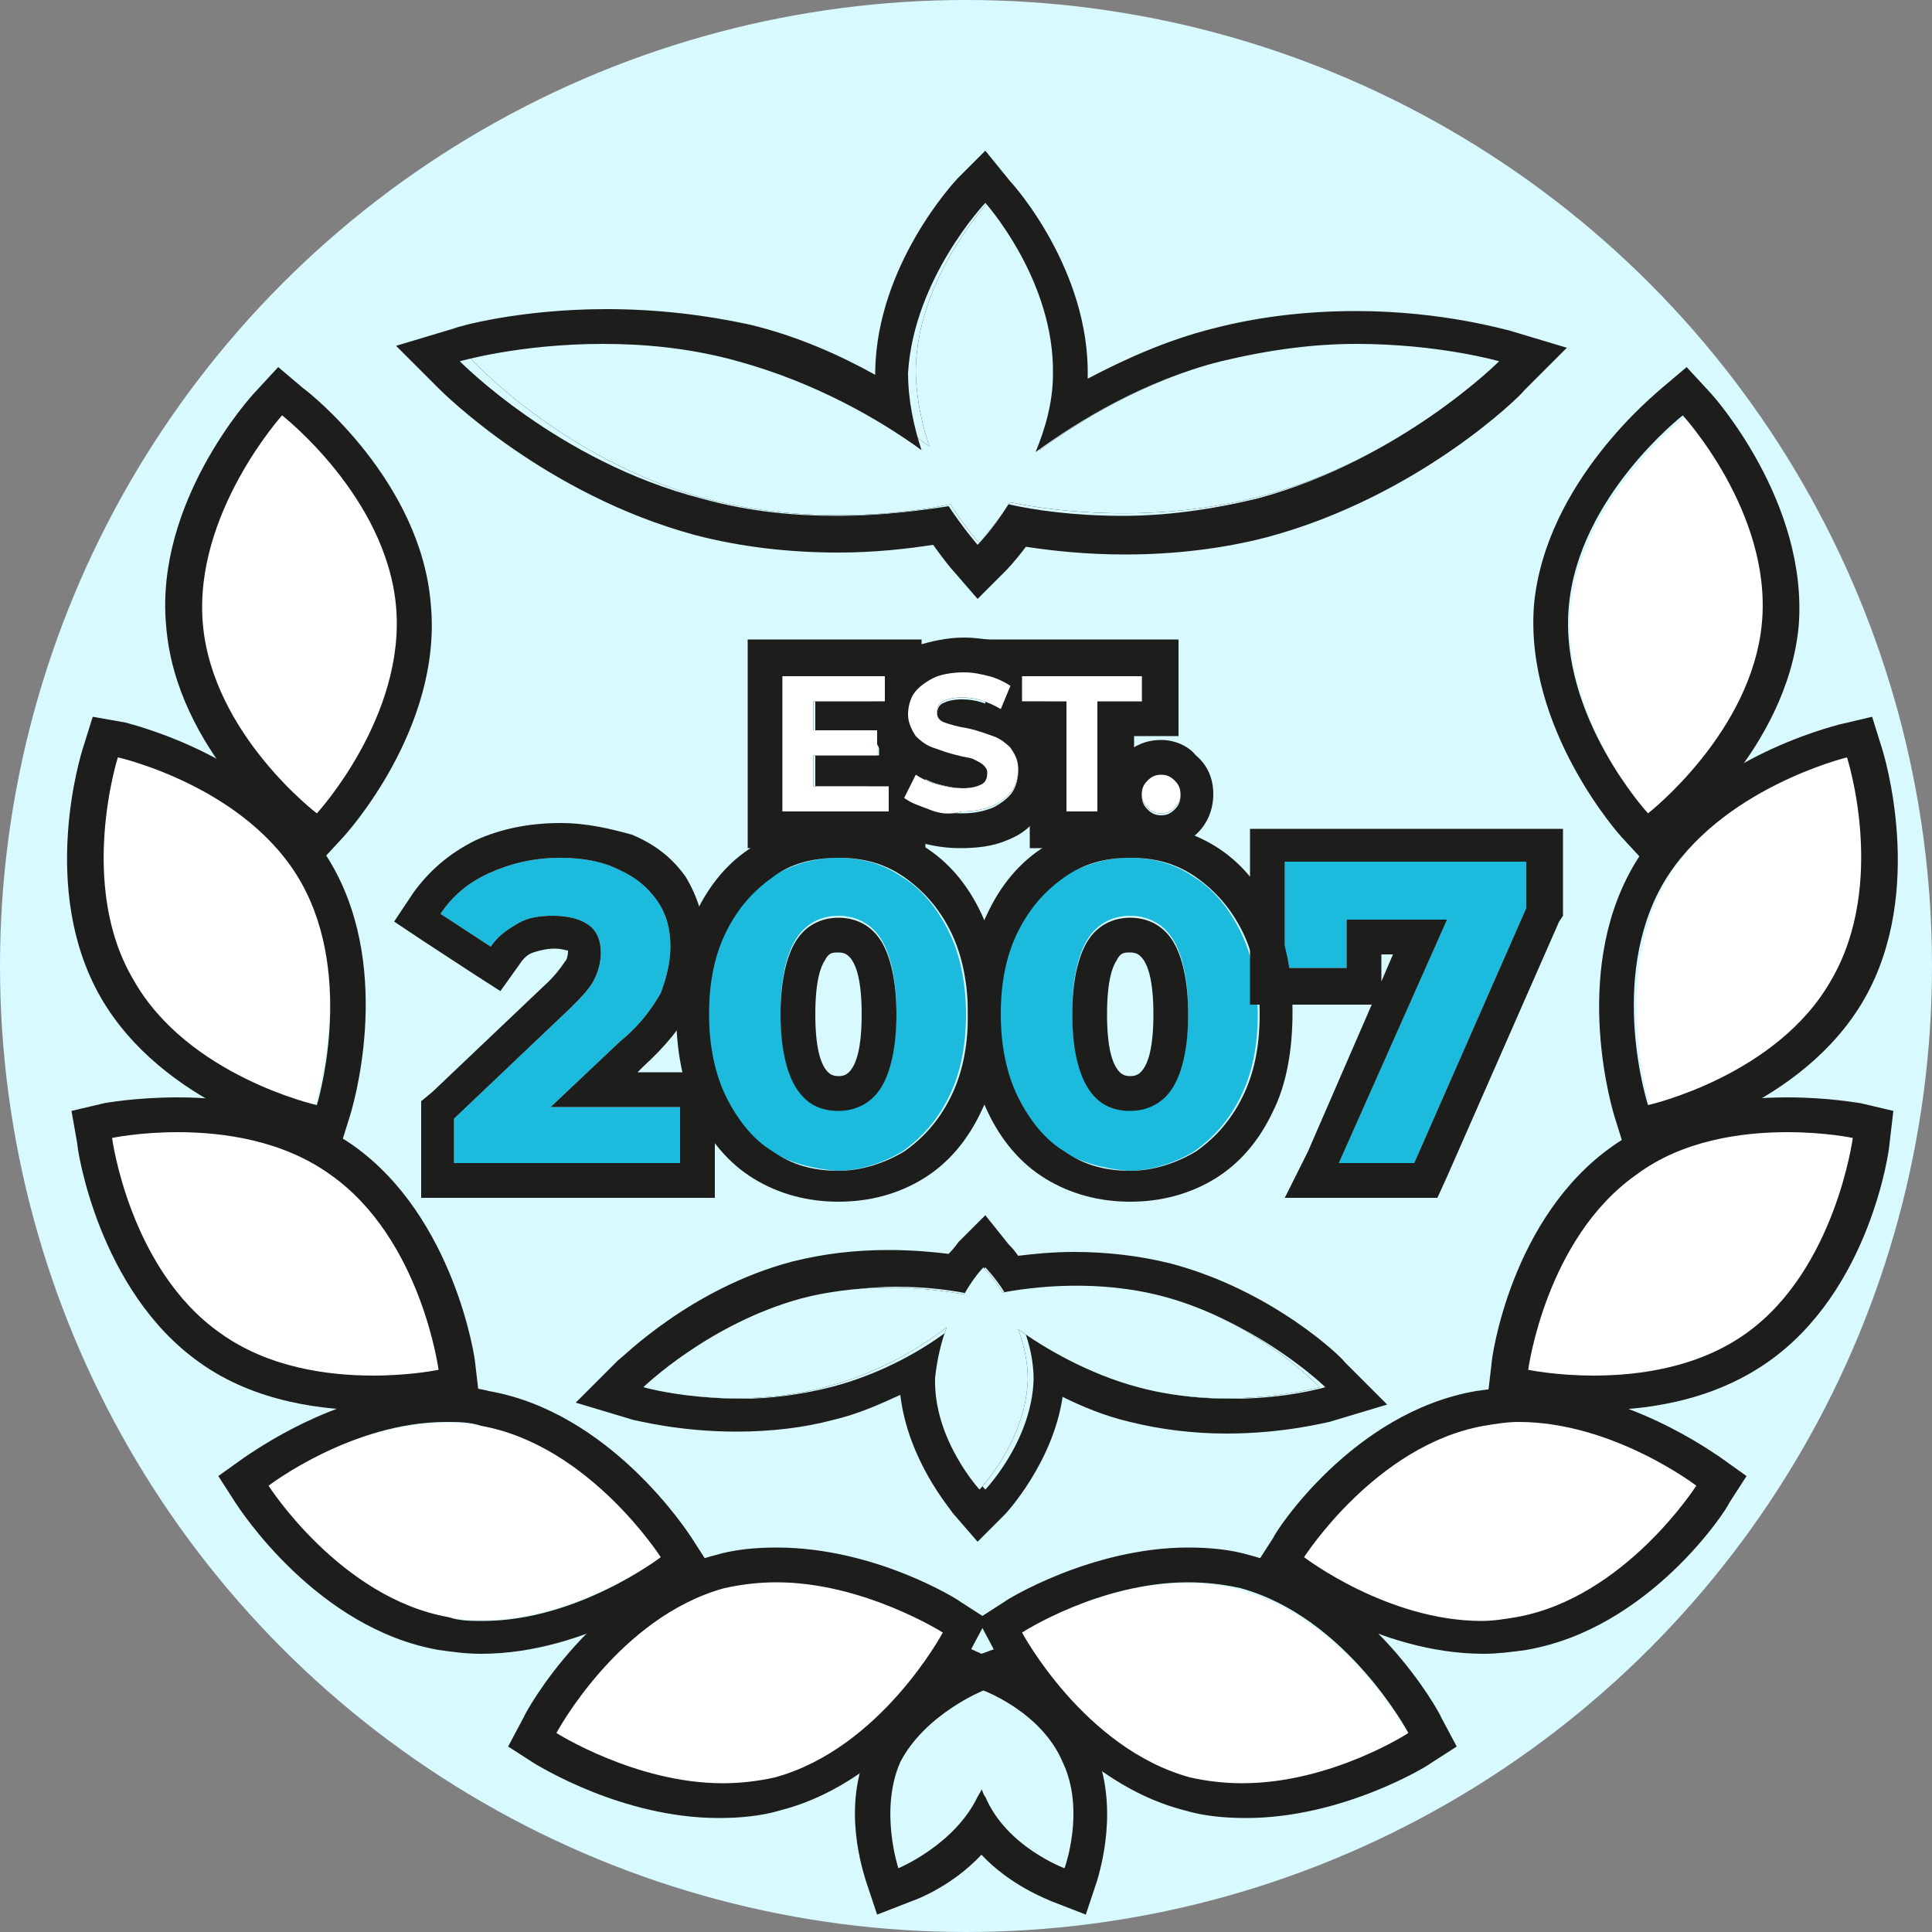
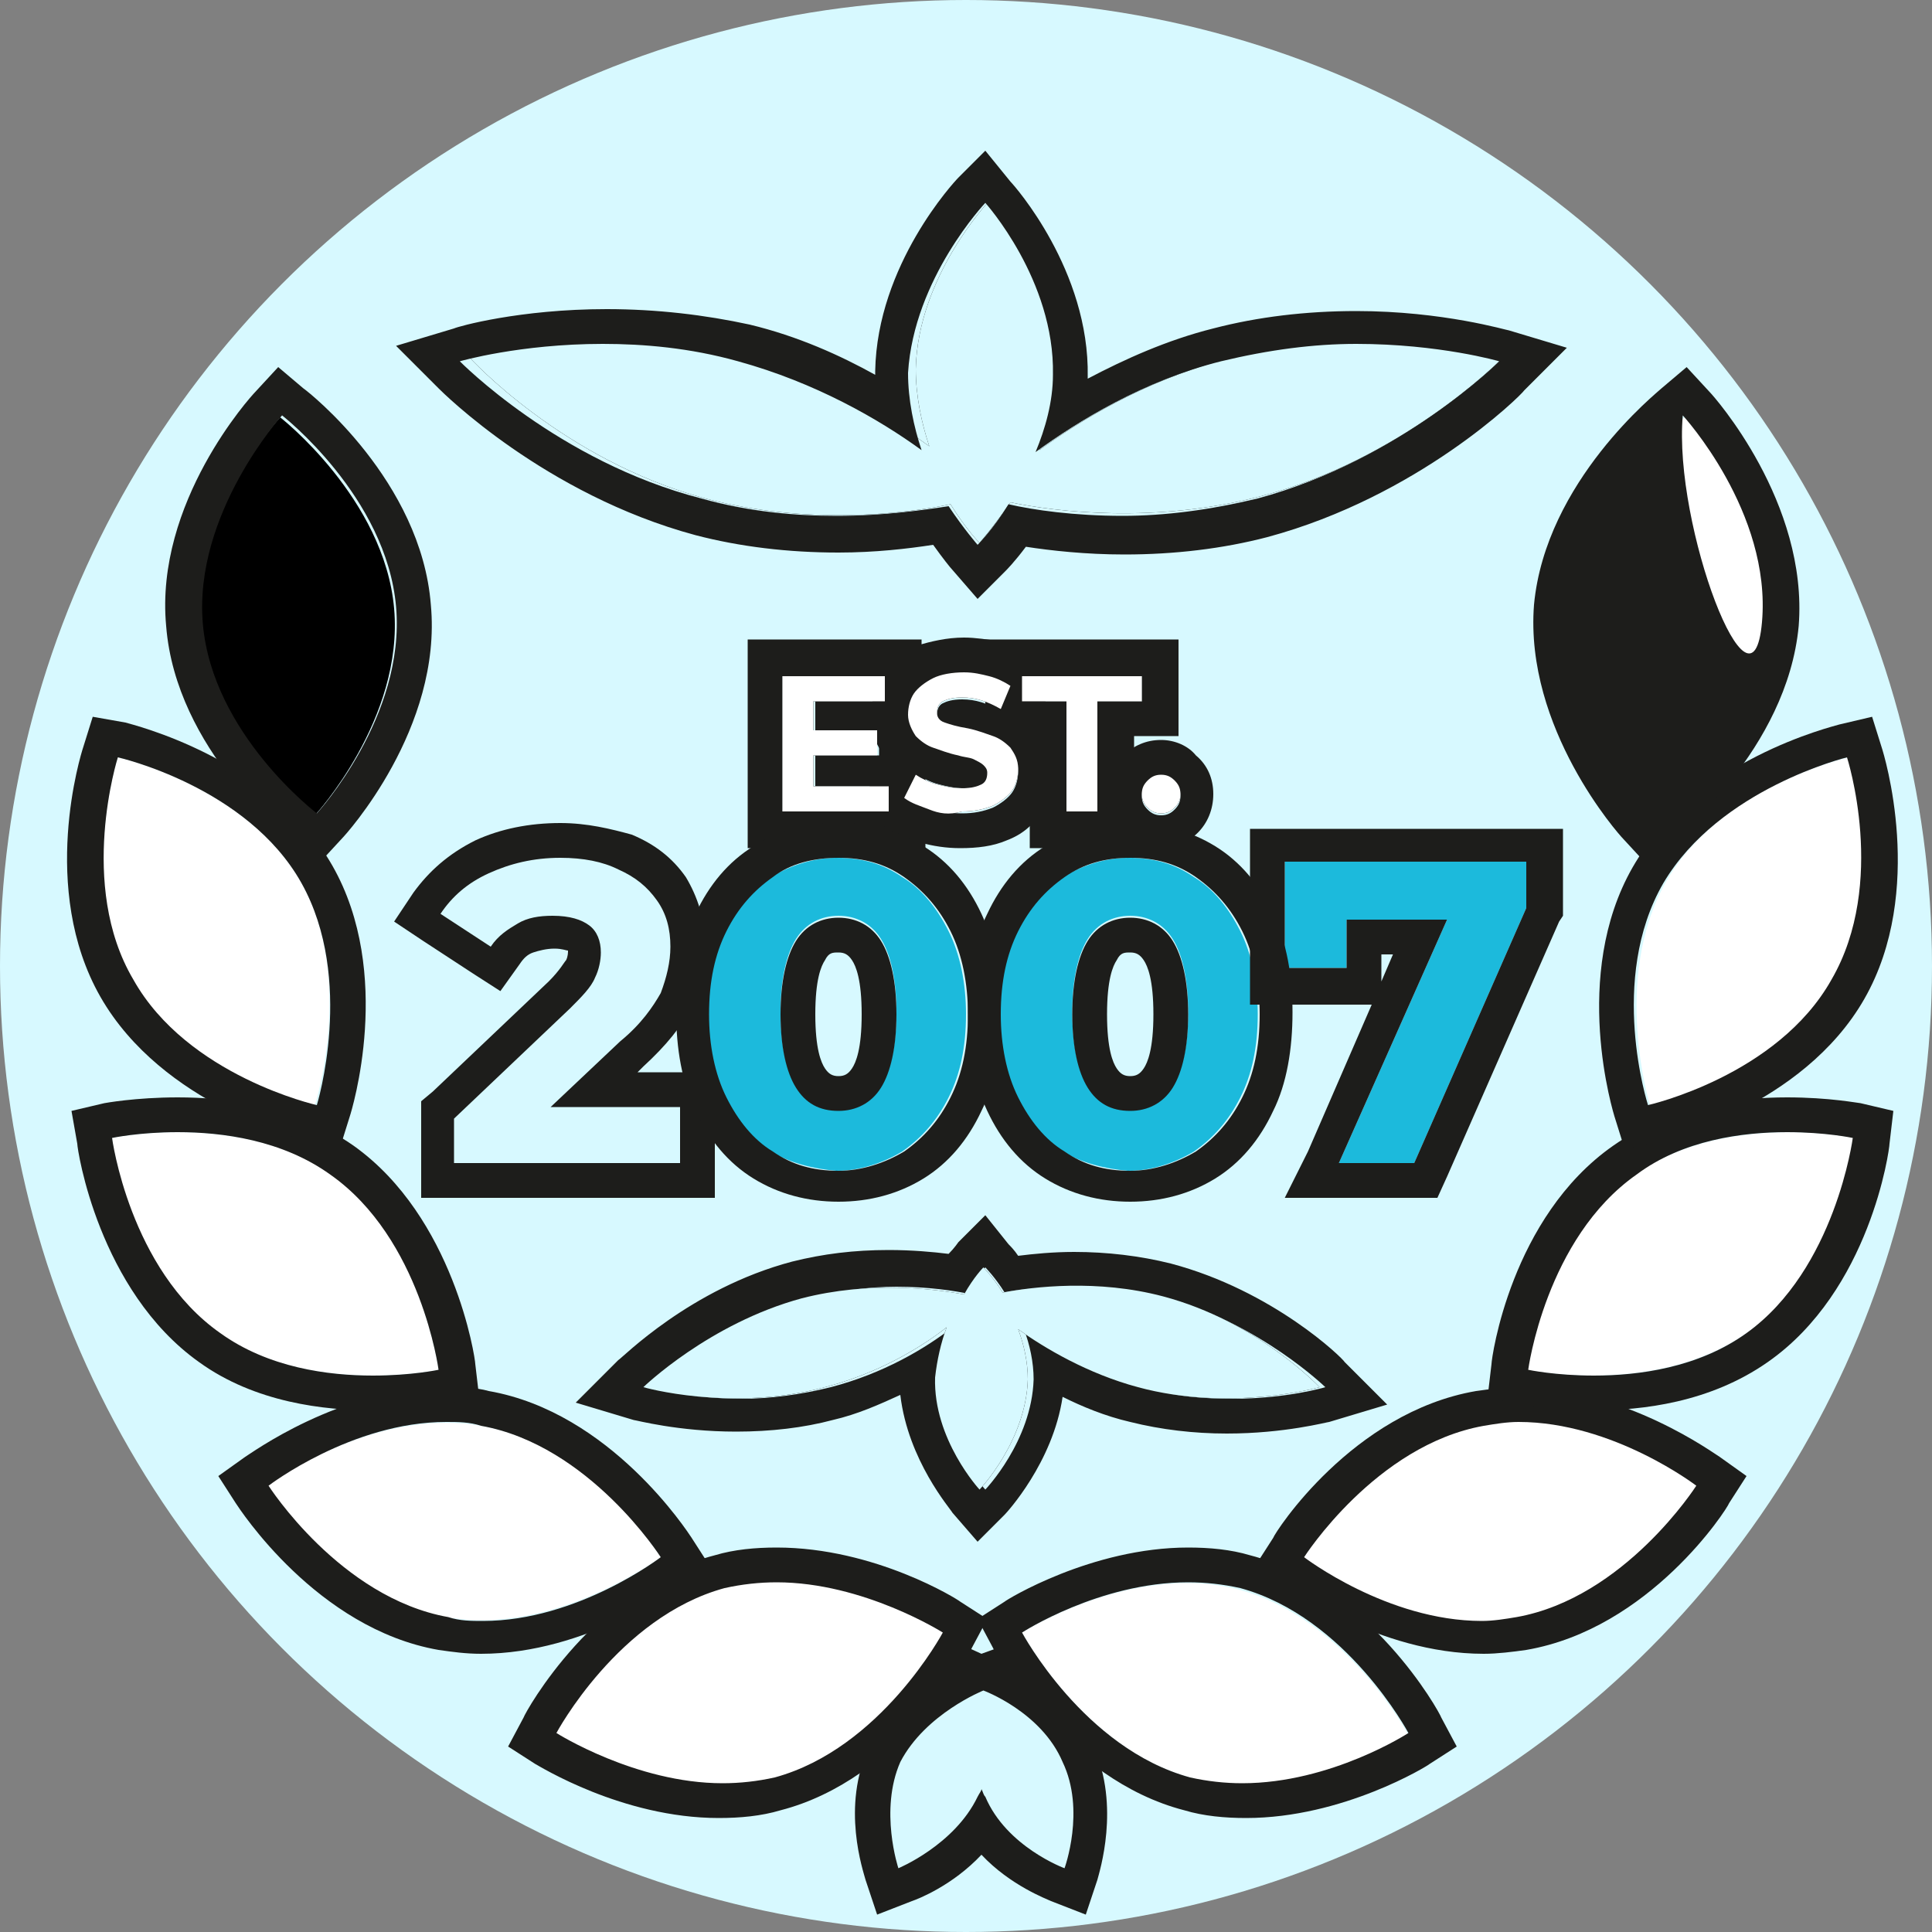
<svg xmlns="http://www.w3.org/2000/svg" version="1.1" id="Слой_1" x="0px" y="0px" viewBox="0 0 100 100" style="enable-background:new 0 0 100 100;" xml:space="preserve">
  <rect x="0" y="0" width="100" height="100" fill="#808080" stroke="none" />
  <style type="text/css">
	.st0{fill:#D7F9FF;}
	.st1{fill:#FFFFFF;}
	.st2{fill:#1D1D1B;}
	.st3{fill:#1CBADC;}
	.st4{fill:#FFFFFF;stroke:#1D1D1B;stroke-width:1.111;stroke-miterlimit:10;}
</style>
  <g>
    <g>
      <circle class="st0" cx="50" cy="50" r="50" />
    </g>
    <g>
      <g>
        <path d="M46,40.7V42h-5.5V35h5.3v1.3h-3.7v1.5h3.3v1.3h-3.3v1.6H46z" />
      </g>
      <g>
        <path d="M48.1,41.9c-0.5-0.2-0.9-0.3-1.3-0.6l0.6-1.2c0.3,0.2,0.7,0.4,1.1,0.5c0.4,0.1,0.8,0.2,1.3,0.2c0.5,0,0.8-0.1,1-0.2     c0.2-0.1,0.3-0.3,0.3-0.6c0-0.2-0.1-0.3-0.2-0.4c-0.1-0.1-0.3-0.2-0.5-0.3s-0.5-0.1-0.8-0.2c-0.5-0.1-1-0.3-1.3-0.4     c-0.3-0.1-0.6-0.3-0.9-0.6c-0.2-0.3-0.4-0.7-0.4-1.1c0-0.4,0.1-0.8,0.3-1.1c0.2-0.3,0.6-0.6,1-0.8c0.4-0.2,1-0.3,1.6-0.3     c0.5,0,0.9,0.1,1.3,0.2c0.4,0.1,0.8,0.3,1.1,0.5l-0.5,1.2c-0.7-0.4-1.3-0.6-2-0.6c-0.5,0-0.8,0.1-1,0.2c-0.2,0.1-0.3,0.3-0.3,0.6     c0,0.2,0.1,0.4,0.4,0.5s0.6,0.2,1.2,0.3c0.5,0.1,1,0.3,1.3,0.4c0.3,0.1,0.6,0.3,0.9,0.6c0.2,0.3,0.4,0.6,0.4,1.1     c0,0.4-0.1,0.8-0.3,1.1c-0.2,0.3-0.6,0.6-1,0.8c-0.5,0.2-1,0.3-1.6,0.3C49.1,42.2,48.6,42.1,48.1,41.9z" />
      </g>
      <g>
        <path d="M55.2,36.3h-2.3V35h6.2v1.3h-2.3V42h-1.6V36.3z" />
      </g>
      <g>
        <path d="M59.4,41.8c-0.2-0.2-0.3-0.4-0.3-0.7c0-0.3,0.1-0.5,0.3-0.7c0.2-0.2,0.4-0.3,0.7-0.3c0.3,0,0.5,0.1,0.7,0.3     c0.2,0.2,0.3,0.4,0.3,0.7c0,0.3-0.1,0.5-0.3,0.7c-0.2,0.2-0.4,0.3-0.7,0.3C59.8,42.1,59.6,42,59.4,41.8z" />
      </g>
    </g>
    <g>
      <g>
-         <path class="st3" d="M35.2,57.3v2.9H23.5v-2.3l6-5.7c0.6-0.6,1.1-1.1,1.3-1.6c0.2-0.4,0.3-0.9,0.3-1.3c0-0.6-0.2-1.1-0.6-1.4     c-0.4-0.3-1-0.5-1.9-0.5c-0.7,0-1.3,0.1-1.8,0.4c-0.5,0.3-1,0.6-1.4,1.2l-2.6-1.7c0.6-0.9,1.4-1.6,2.5-2.1     c1.1-0.5,2.3-0.8,3.7-0.8c1.2,0,2.2,0.2,3,0.6c0.9,0.4,1.5,0.9,2,1.6c0.5,0.7,0.7,1.5,0.7,2.4c0,0.8-0.2,1.6-0.5,2.4     c-0.4,0.7-1,1.6-2.1,2.5l-3.6,3.4H35.2z" />
-       </g>
+         </g>
      <g>
        <path class="st3" d="M39.9,59.6c-1-0.6-1.8-1.6-2.4-2.8c-0.6-1.2-0.9-2.7-0.9-4.3c0-1.7,0.3-3.1,0.9-4.3c0.6-1.2,1.4-2.1,2.4-2.8     c1-0.6,2.2-1,3.4-1c1.3,0,2.4,0.3,3.4,1c1,0.6,1.8,1.6,2.4,2.8c0.6,1.2,0.9,2.7,0.9,4.3c0,1.7-0.3,3.1-0.9,4.3     c-0.6,1.2-1.4,2.1-2.4,2.8c-1,0.6-2.2,1-3.4,1C42.1,60.5,40.9,60.2,39.9,59.6z M45.6,56.2c0.5-0.8,0.8-2.1,0.8-3.8     c0-1.7-0.3-3-0.8-3.8c-0.5-0.8-1.3-1.2-2.2-1.2c-0.9,0-1.7,0.4-2.2,1.2s-0.8,2.1-0.8,3.8c0,1.7,0.3,3,0.8,3.8     c0.5,0.8,1.3,1.2,2.2,1.2C44.3,57.5,45.1,57.1,45.6,56.2z" />
      </g>
      <g>
        <path class="st3" d="M55,59.6c-1-0.6-1.8-1.6-2.4-2.8c-0.6-1.2-0.9-2.7-0.9-4.3c0-1.7,0.3-3.1,0.9-4.3c0.6-1.2,1.4-2.1,2.4-2.8     c1-0.6,2.2-1,3.4-1c1.3,0,2.4,0.3,3.4,1c1,0.6,1.8,1.6,2.4,2.8c0.6,1.2,0.9,2.7,0.9,4.3c0,1.7-0.3,3.1-0.9,4.3     c-0.6,1.2-1.4,2.1-2.4,2.8c-1,0.6-2.2,1-3.4,1C57.2,60.5,56,60.2,55,59.6z M60.7,56.2c0.5-0.8,0.8-2.1,0.8-3.8     c0-1.7-0.3-3-0.8-3.8c-0.5-0.8-1.3-1.2-2.2-1.2c-0.9,0-1.7,0.4-2.2,1.2c-0.5,0.8-0.8,2.1-0.8,3.8c0,1.7,0.3,3,0.8,3.8     c0.5,0.8,1.3,1.2,2.2,1.2C59.4,57.5,60.2,57.1,60.7,56.2z" />
      </g>
      <g>
        <path class="st3" d="M79,44.7V47l-5.8,13.2h-3.9l5.6-12.6h-5.2v2.5h-3.2v-5.5H79z" />
      </g>
    </g>
    <g>
      <path class="st0" d="M55,91.2c-1.2-2.5-4.1-3.7-4.1-3.7s0,0,0,0c0,0,0,0,0,0s-3,1.1-4.1,3.7c-1.2,2.5-0.1,5.5-0.1,5.5    s3-1.1,4.1-3.7c0.1-0.1,0.1-0.2,0.2-0.4c0,0.1,0.1,0.2,0.2,0.4c1.2,2.5,4.1,3.7,4.1,3.7S56.2,93.7,55,91.2z" />
    </g>
    <g>
      <path d="M48.8,84.5c0,0-3.2,6-8.7,7.5c-5.5,1.5-11.3-2.2-11.3-2.2s3.2-6,8.7-7.5C43,80.8,48.8,84.5,48.8,84.5z" />
    </g>
    <g>
      <path d="M60.2,67.1c-3.4-0.9-6.7-0.5-8.3-0.2c-0.5-0.8-1-1.3-1-1.3s-0.5,0.5-1,1.4c-1.6-0.3-4.9-0.7-8.4,0.2    c-4.8,1.3-8.2,4.6-8.2,4.6s4.5,1.3,9.4,0c2.7-0.7,4.9-2,6.3-3.1c-0.3,0.8-0.5,1.7-0.6,2.6c-0.1,3.2,2.3,5.8,2.3,5.8    s2.4-2.5,2.5-5.7c0-0.9-0.2-1.8-0.5-2.6c1.4,1,3.6,2.3,6.2,3c4.8,1.3,9.4,0,9.4,0S65.1,68.4,60.2,67.1z" />
    </g>
    <g>
      <path d="M36.5,25.8c5.3,1.4,10.3,0.8,12.7,0.3c0.8,1.3,1.5,2,1.5,2s0.7-0.8,1.6-2.1c2.4,0.5,7.5,1.1,12.9-0.3    c7.4-1.9,12.5-7.1,12.5-7.1s-6.9-2-14.3,0c-4.1,1.1-7.4,3.1-9.6,4.7c0.5-1.2,0.8-2.6,0.9-4c0.1-4.9-3.5-8.9-3.5-8.9    s-3.7,3.9-3.8,8.7c0,1.4,0.3,2.8,0.7,4c-2.2-1.6-5.5-3.6-9.5-4.6c-7.4-1.9-14.3,0-14.3,0S29.1,23.8,36.5,25.8z" />
    </g>
    <g>
      <path class="st1" d="M34.2,80.6c0,0-5.5,4.1-11.1,3.1c-5.6-1-9.3-6.8-9.3-6.8s5.5-4.1,11.1-3.1C30.6,74.8,34.2,80.6,34.2,80.6z" />
    </g>
    <g>
      <path class="st1" d="M22.7,70.9c0,0-6.7,1.4-11.4-1.9S5.8,58.9,5.8,58.9s6.7-1.4,11.4,1.9C21.8,64.1,22.7,70.9,22.7,70.9z" />
    </g>
    <g>
      <path class="st1" d="M16.3,57.2c0,0-6.7-1.5-9.5-6.5S6.1,39.2,6.1,39.2s6.7,1.5,9.5,6.5S16.3,57.2,16.3,57.2z" />
    </g>
    <g>
      <path d="M16.3,42.2c0,0-5.4-4.2-5.9-9.9c-0.5-5.7,4.1-10.7,4.1-10.7s5.4,4.2,5.9,9.9S16.3,42.2,16.3,42.2z" />
    </g>
    <g>
      <path class="st1" d="M52.9,84.5c0,0,3.2,6,8.7,7.5c5.5,1.5,11.3-2.2,11.3-2.2s-3.2-6-8.7-7.5C58.7,80.8,52.9,84.5,52.9,84.5z" />
    </g>
    <g>
      <path d="M67.5,80.6c0,0,5.5,4.1,11.1,3.1c5.6-1,9.3-6.8,9.3-6.8s-5.5-4.1-11.1-3.1C71.1,74.8,67.5,80.6,67.5,80.6z" />
    </g>
    <g>
      <path class="st1" d="M79,70.9c0,0,6.7,1.4,11.4-1.9c4.7-3.3,5.6-10.1,5.6-10.1s-6.7-1.4-11.4,1.9C79.9,64.1,79,70.9,79,70.9z" />
    </g>
    <g>
      <path class="st1" d="M85.4,57.2c0,0,6.7-1.5,9.5-6.5s0.8-11.5,0.8-11.5s-6.7,1.5-9.5,6.5S85.4,57.2,85.4,57.2z" />
    </g>
    <g>
      <path class="st1" d="M85.4,42.2c0,0,5.4-4.2,5.9-9.9c0.5-5.7-4.1-10.7-4.1-10.7s-5.4,4.2-5.9,9.9S85.4,42.2,85.4,42.2z" />
    </g>
    <g>
      <g>
        <path class="st2" d="M45.9,35v1.3h-3.7v1.5h3.3v1.3h-3.3v1.6H46V42h-5.5V35H45.9 M47.8,33.1h-1.9h-5.3h-1.9V35V42v1.9h1.9H46h1.9     V42v-1.3v-1.9h-0.6v-0.7h0.4v-1.9V35V33.1L47.8,33.1z" />
      </g>
      <g>
        <path class="st2" d="M49.9,34.9c0.5,0,0.9,0.1,1.3,0.2c0.4,0.1,0.8,0.3,1.1,0.5l-0.5,1.2c-0.7-0.4-1.3-0.6-2-0.6     c-0.5,0-0.8,0.1-1,0.2c-0.2,0.1-0.3,0.3-0.3,0.6c0,0.2,0.1,0.4,0.4,0.5c0.3,0.1,0.6,0.2,1.2,0.3c0.5,0.1,1,0.3,1.3,0.4     c0.3,0.1,0.6,0.3,0.9,0.6c0.2,0.3,0.4,0.6,0.4,1.1c0,0.4-0.1,0.8-0.3,1.1c-0.2,0.3-0.6,0.6-1,0.8c-0.5,0.2-1,0.3-1.6,0.3     c-0.6,0-1.1-0.1-1.6-0.2c-0.5-0.2-0.9-0.3-1.3-0.6l0.6-1.2c0.3,0.2,0.7,0.4,1.1,0.5c0.4,0.1,0.8,0.2,1.3,0.2c0.5,0,0.8-0.1,1-0.2     c0.2-0.1,0.3-0.3,0.3-0.6c0-0.2-0.1-0.3-0.2-0.4c-0.1-0.1-0.3-0.2-0.5-0.3c-0.2-0.1-0.5-0.1-0.8-0.2c-0.5-0.1-1-0.3-1.3-0.4     c-0.3-0.1-0.6-0.3-0.9-0.6c-0.2-0.3-0.4-0.7-0.4-1.1c0-0.4,0.1-0.8,0.3-1.1c0.2-0.3,0.6-0.6,1-0.8C48.7,35,49.3,34.9,49.9,34.9      M49.9,33c-0.9,0-1.7,0.2-2.4,0.4c-0.8,0.3-1.4,0.8-1.8,1.5c-0.4,0.6-0.6,1.4-0.6,2.1c0,1,0.3,1.7,0.7,2.1l-0.1,0.2l-0.6,1.2     l-0.6,1.3l1.2,0.9c0.5,0.4,1.1,0.7,1.9,0.9c0.7,0.2,1.4,0.3,2.1,0.3c0.9,0,1.7-0.1,2.4-0.4c0.8-0.3,1.4-0.8,1.8-1.5     c0.4-0.6,0.7-1.4,0.7-2.1c0-1.2-0.5-1.9-0.8-2.4c0,0-0.1-0.1-0.1-0.1l0-0.1l0.5-1.2l0.6-1.4l-1.3-0.8c-0.5-0.3-1-0.5-1.7-0.7     C51.1,33.1,50.5,33,49.9,33L49.9,33z" />
      </g>
      <g>
        <path class="st2" d="M59.1,35v1.3h-2.3V42h-1.6v-5.7h-2.3V35H59.1 M60.9,33.1h-1.9h-6.2H51V35v1.3v1.9h1.9h0.4V42v1.9h1.9h1.6     h1.9V42v-3.9h0.4h1.9v-1.9V35V33.1L60.9,33.1z" />
      </g>
      <g>
        <path class="st2" d="M60.1,40.2c0.3,0,0.5,0.1,0.7,0.3c0.2,0.2,0.3,0.4,0.3,0.7c0,0.3-0.1,0.5-0.3,0.7c-0.2,0.2-0.4,0.3-0.7,0.3     s-0.5-0.1-0.7-0.3c-0.2-0.2-0.3-0.4-0.3-0.7c0-0.3,0.1-0.5,0.3-0.7C59.6,40.3,59.8,40.2,60.1,40.2 M60.1,38.3     c-0.8,0-1.4,0.3-2,0.8c-0.6,0.5-0.9,1.2-0.9,2c0,0.8,0.3,1.5,0.8,2c0.5,0.5,1.2,0.8,2,0.8c0.8,0,1.5-0.3,2-0.8     c0.5-0.5,0.8-1.2,0.8-2c0-0.8-0.3-1.5-0.9-2C61.5,38.6,60.8,38.3,60.1,38.3L60.1,38.3z" />
      </g>
    </g>
    <g>
      <g>
        <path class="st2" d="M29,44.4c1.2,0,2.2,0.2,3,0.6c0.9,0.4,1.5,0.9,2,1.6c0.5,0.7,0.7,1.5,0.7,2.4c0,0.8-0.2,1.6-0.5,2.4     c-0.4,0.7-1,1.6-2.1,2.5l-3.6,3.4h6.7v2.9H23.5v-2.3l6-5.7c0.6-0.6,1.1-1.1,1.3-1.6c0.2-0.4,0.3-0.9,0.3-1.3     c0-0.6-0.2-1.1-0.6-1.4c-0.4-0.3-1-0.5-1.9-0.5c-0.7,0-1.3,0.1-1.8,0.4c-0.5,0.3-1,0.6-1.4,1.2l-2.6-1.7c0.6-0.9,1.4-1.6,2.5-2.1     C26.4,44.7,27.6,44.4,29,44.4 M29,42.6c-1.6,0-3.1,0.3-4.4,0.9c-1.4,0.7-2.4,1.6-3.2,2.7l-1,1.5l1.5,1l2.6,1.7l1.4,0.9l1-1.4     c0.2-0.3,0.4-0.5,0.7-0.6c0.3-0.1,0.7-0.2,1.1-0.2c0.4,0,0.6,0.1,0.7,0.1c0,0,0,0,0,0c0,0.1,0,0.3-0.1,0.5     c-0.1,0.1-0.3,0.5-0.9,1.1l-6,5.7l-0.6,0.5v0.8v2.3V62h1.8h11.8H37v-1.8v-2.9v-1.8h-1.8h-2.2l0.3-0.3c1.2-1.1,2-2.1,2.5-3.1     c0.5-1,0.7-2,0.7-3.2c0-1.3-0.4-2.5-1-3.5c-0.7-1-1.6-1.7-2.8-2.2C31.6,42.9,30.4,42.6,29,42.6L29,42.6z" />
      </g>
      <g>
        <path class="st2" d="M43.4,44.4c1.3,0,2.4,0.3,3.4,1s1.8,1.6,2.4,2.8c0.6,1.2,0.9,2.7,0.9,4.3c0,1.7-0.3,3.1-0.9,4.3     c-0.6,1.2-1.4,2.1-2.4,2.8c-1,0.6-2.2,1-3.4,1c-1.3,0-2.4-0.3-3.4-1c-1-0.6-1.8-1.6-2.4-2.8c-0.6-1.2-0.9-2.7-0.9-4.3     c0-1.7,0.3-3.1,0.9-4.3c0.6-1.2,1.4-2.1,2.4-2.8C40.9,44.7,42.1,44.4,43.4,44.4 M43.4,57.5c0.9,0,1.7-0.4,2.2-1.2     c0.5-0.8,0.8-2.1,0.8-3.8c0-1.7-0.3-3-0.8-3.8c-0.5-0.8-1.3-1.2-2.2-1.2c-0.9,0-1.7,0.4-2.2,1.2c-0.5,0.8-0.8,2.1-0.8,3.8     c0,1.7,0.3,3,0.8,3.8C41.7,57.1,42.4,57.5,43.4,57.5 M43.4,42.6c-1.6,0-3.1,0.4-4.4,1.2c-1.3,0.8-2.3,2-3,3.5     c-0.7,1.4-1,3.2-1,5.1c0,1.9,0.3,3.6,1,5.1c0.7,1.5,1.7,2.7,3,3.5c1.3,0.8,2.8,1.2,4.4,1.2c1.6,0,3.1-0.4,4.4-1.2     c1.3-0.8,2.3-2,3-3.5c0.7-1.4,1-3.2,1-5.1c0-1.9-0.3-3.6-1-5.1c-0.7-1.5-1.7-2.7-3-3.5C46.5,43,45,42.6,43.4,42.6L43.4,42.6z      M43.4,55.7c-0.3,0-0.5-0.1-0.7-0.4c-0.2-0.3-0.5-1-0.5-2.8c0-1.8,0.3-2.5,0.5-2.8c0.2-0.4,0.4-0.4,0.7-0.4     c0.3,0,0.5,0.1,0.7,0.4c0.2,0.3,0.5,1,0.5,2.8c0,1.8-0.3,2.5-0.5,2.8C43.9,55.6,43.7,55.7,43.4,55.7L43.4,55.7z" />
      </g>
      <g>
        <path class="st2" d="M58.5,44.4c1.3,0,2.4,0.3,3.4,1s1.8,1.6,2.4,2.8c0.6,1.2,0.9,2.7,0.9,4.3c0,1.7-0.3,3.1-0.9,4.3     c-0.6,1.2-1.4,2.1-2.4,2.8c-1,0.6-2.2,1-3.4,1c-1.3,0-2.4-0.3-3.4-1c-1-0.6-1.8-1.6-2.4-2.8c-0.6-1.2-0.9-2.7-0.9-4.3     c0-1.7,0.3-3.1,0.9-4.3c0.6-1.2,1.4-2.1,2.4-2.8S57.2,44.4,58.5,44.4 M58.5,57.5c0.9,0,1.7-0.4,2.2-1.2c0.5-0.8,0.8-2.1,0.8-3.8     c0-1.7-0.3-3-0.8-3.8c-0.5-0.8-1.3-1.2-2.2-1.2c-0.9,0-1.7,0.4-2.2,1.2c-0.5,0.8-0.8,2.1-0.8,3.8c0,1.7,0.3,3,0.8,3.8     C56.8,57.1,57.5,57.5,58.5,57.5 M58.5,42.6c-1.6,0-3.1,0.4-4.4,1.2c-1.3,0.8-2.3,2-3,3.5c-0.7,1.4-1,3.2-1,5.1     c0,1.9,0.3,3.6,1,5.1c0.7,1.5,1.7,2.7,3,3.5c1.3,0.8,2.8,1.2,4.4,1.2c1.6,0,3.1-0.4,4.4-1.2c1.3-0.8,2.3-2,3-3.5     c0.7-1.4,1-3.2,1-5.1c0-1.9-0.3-3.6-1-5.1c-0.7-1.5-1.7-2.7-3-3.5C61.6,43,60.1,42.6,58.5,42.6L58.5,42.6z M58.5,55.7     c-0.3,0-0.5-0.1-0.7-0.4c-0.2-0.3-0.5-1-0.5-2.8c0-1.8,0.3-2.5,0.5-2.8c0.2-0.4,0.4-0.4,0.7-0.4c0.3,0,0.5,0.1,0.7,0.4     c0.2,0.3,0.5,1,0.5,2.8c0,1.8-0.3,2.5-0.5,2.8C59,55.6,58.8,55.7,58.5,55.7L58.5,55.7z" />
      </g>
      <g>
        <path class="st2" d="M79,44.7V47l-5.8,13.2h-3.9l5.6-12.6h-5.2v2.5h-3.2v-5.5H79 M80.8,42.9H79H66.5h-1.8v1.8v5.5v1.8h1.8h3.2H71     l-3.3,7.6L66.5,62h2.8h3.9h1.2l0.5-1.1l5.8-13.2l0.2-0.3V47v-2.3V42.9L80.8,42.9z M71.5,49.4h0.6l-0.6,1.4v-0.6V49.4L71.5,49.4z" />
      </g>
    </g>
    <g>
      <path class="st2" d="M50.9,87.5c0,0,3,1.1,4.1,3.7c1.2,2.5,0.1,5.5,0.1,5.5s-3-1.1-4.1-3.7c-0.1-0.1-0.1-0.2-0.2-0.4    c0,0.1-0.1,0.2-0.2,0.4c-1.2,2.5-4.1,3.7-4.1,3.7s-1-3,0.1-5.5C47.9,88.7,50.9,87.5,50.9,87.5C50.9,87.5,50.9,87.5,50.9,87.5    C50.9,87.5,50.9,87.5,50.9,87.5 M49.7,85.1l-0.4,1.1c-1.2,0.6-3.2,1.9-4.3,4.2c-1.5,3.1-0.3,6.5-0.2,6.9l0.6,1.8l1.8-0.7    c0.3-0.1,2.1-0.8,3.6-2.4c1.5,1.6,3.4,2.3,3.6,2.4l1.8,0.7l0.6-1.8c0.1-0.4,1.2-3.8-0.2-6.9c-1.1-2.3-3.1-3.6-4.3-4.2l-0.4-1    l-1.1,0.4L49.7,85.1L49.7,85.1z" />
    </g>
    <g>
      <g>
        <path class="st1" d="M37.3,93.2c-4.8,0-8.9-2.6-9.1-2.7l-0.7-0.5l0.4-0.8c0.1-0.3,3.5-6.4,9.3-8c0.9-0.2,1.9-0.4,3-0.4     c4.8,0,8.9,2.6,9.1,2.7l0.7,0.5l-0.4,0.8c-0.1,0.3-3.5,6.4-9.3,8C39.4,93.1,38.4,93.2,37.3,93.2z" />
      </g>
      <g>
        <path class="st2" d="M40.2,81.9c4.5,0,8.6,2.6,8.6,2.6s-3.2,6-8.7,7.5c-0.9,0.2-1.8,0.3-2.7,0.3c-4.5,0-8.6-2.6-8.6-2.6     s3.2-6,8.7-7.5C38.4,82,39.3,81.9,40.2,81.9 M40.2,80.1L40.2,80.1c-1.1,0-2.2,0.1-3.2,0.4c-6.2,1.6-9.8,8.1-9.9,8.4l-0.8,1.5     l1.4,0.9c0.2,0.1,4.5,2.8,9.5,2.8c1.1,0,2.2-0.1,3.2-0.4c6.2-1.6,9.8-8.1,9.9-8.4l0.8-1.5l-1.4-0.9     C49.6,82.8,45.3,80.1,40.2,80.1L40.2,80.1z" />
      </g>
    </g>
    <g>
      <path class="st2" d="M51,65.6c0,0,0.5,0.5,1,1.3c0.9-0.2,2.2-0.3,3.8-0.3c1.4,0,2.9,0.1,4.6,0.6c4.8,1.3,8.2,4.6,8.2,4.6    s-2,0.6-4.8,0.6c-1.4,0-3-0.1-4.6-0.6c-2.6-0.7-4.8-2-6.2-3c0.3,0.8,0.5,1.7,0.5,2.6c-0.1,3.2-2.5,5.7-2.5,5.7s-2.4-2.6-2.3-5.8    c0-0.9,0.2-1.8,0.6-2.6c-1.4,1.1-3.6,2.4-6.3,3.1c-1.6,0.4-3.2,0.6-4.6,0.6c-2.8,0-4.8-0.6-4.8-0.6s3.3-3.4,8.2-4.6    c1.6-0.4,3.2-0.6,4.6-0.6c1.6,0,3,0.2,3.9,0.4C50.5,66.1,51,65.6,51,65.6 M51,62.9l-1.4,1.4c0,0-0.2,0.3-0.5,0.6    c-0.8-0.1-1.9-0.2-3.1-0.2c-1.8,0-3.4,0.2-5,0.6c-5.3,1.4-8.8,5-9,5.1l-2.2,2.2l3,0.9c0.1,0,2.3,0.6,5.3,0.6c1.8,0,3.5-0.2,5-0.6    c1.3-0.3,2.4-0.8,3.5-1.3c0.4,3.4,2.6,5.9,2.7,6.1l1.3,1.5l1.4-1.4c0.1-0.1,2.5-2.7,3-6.1c1,0.5,2.2,1,3.5,1.3    c1.6,0.4,3.3,0.6,5,0.6c3,0,5.2-0.6,5.3-0.6l3-0.9l-2.2-2.2c-0.1-0.2-3.7-3.7-9-5.1c-1.6-0.4-3.3-0.6-5-0.6    c-1.1,0-2.1,0.1-2.9,0.2c-0.2-0.3-0.4-0.5-0.5-0.6L51,62.9L51,62.9z" />
    </g>
    <g>
      <path class="st0" d="M36.5,25.8c5.3,1.4,10.3,0.8,12.7,0.3c0.8,1.3,1.5,2,1.5,2s0.7-0.8,1.6-2.1c2.4,0.5,7.5,1.1,12.9-0.3    c7.4-1.9,12.5-7.1,12.5-7.1s-6.9-2-14.3,0c-4.1,1.1-7.4,3.1-9.6,4.7c0.5-1.2,0.8-2.6,0.9-4c0.1-4.9-3.5-8.9-3.5-8.9    s-3.7,3.9-3.8,8.7c0,1.4,0.3,2.8,0.7,4c-2.2-1.6-5.5-3.6-9.5-4.6c-7.4-1.9-14.3,0-14.3,0S29.1,23.8,36.5,25.8z" />
    </g>
    <g>
      <path class="st0" d="M60.2,67.1c-3.4-0.9-6.7-0.5-8.3-0.2c-0.5-0.8-1-1.3-1-1.3s-0.5,0.5-1,1.4c-1.6-0.3-4.9-0.7-8.4,0.2    c-4.8,1.3-8.2,4.6-8.2,4.6s4.5,1.3,9.4,0c2.7-0.7,4.9-2,6.3-3.1c-0.3,0.8-0.5,1.7-0.6,2.6c-0.1,3.2,2.3,5.8,2.3,5.8    s2.4-2.5,2.5-5.7c0-0.9-0.2-1.8-0.5-2.6c1.4,1,3.6,2.3,6.2,3c4.8,1.3,9.4,0,9.4,0S65.1,68.4,60.2,67.1z" />
    </g>
    <g>
      <path class="st2" d="M51,10.5c0,0,3.6,4,3.5,8.9c0,1.4-0.4,2.8-0.9,4c2.2-1.6,5.6-3.7,9.6-4.7c2.5-0.6,4.8-0.9,7-0.9    c4.3,0,7.4,0.9,7.4,0.9s-5.1,5.1-12.5,7.1c-2.5,0.6-4.8,0.9-7,0.9c-2.5,0-4.6-0.3-5.9-0.6c-0.8,1.3-1.6,2.1-1.6,2.1    s-0.7-0.8-1.5-2c-1.3,0.2-3.4,0.5-5.8,0.5c-2.1,0-4.5-0.2-7-0.9c-7.4-1.9-12.5-7.1-12.5-7.1s3.1-0.9,7.4-0.9c2.1,0,4.5,0.2,7,0.9    c4,1.1,7.3,3,9.5,4.6c-0.4-1.2-0.7-2.6-0.7-4C47.3,14.4,51,10.5,51,10.5 M51,7.8l-1.4,1.4c-0.2,0.2-4.2,4.5-4.3,10    c0,0.1,0,0.2,0,0.2c-1.8-1-4-2-6.5-2.6C36.5,16.3,34,16,31.4,16c-4.5,0-7.7,0.9-7.9,1l-3,0.9l2.2,2.2c0.2,0.2,5.5,5.5,13.3,7.6    c2.3,0.6,4.8,0.9,7.4,0.9c1.9,0,3.6-0.2,4.9-0.4c0.5,0.7,0.9,1.2,1,1.3l1.3,1.5l1.4-1.4c0.1-0.1,0.5-0.5,1.1-1.3    c1.3,0.2,3.1,0.4,5.1,0.4c2.6,0,5.1-0.3,7.4-0.9c7.8-2.1,13.1-7.3,13.3-7.6l2.2-2.2l-3-0.9c-0.1,0-3.4-1-7.9-1    c-2.6,0-5.1,0.3-7.4,0.9c-2.4,0.6-4.6,1.6-6.5,2.6c0,0,0,0,0-0.1c0.1-5.5-3.8-9.9-4-10.1L51,7.8L51,7.8z" />
    </g>
    <g>
      <path class="st2" d="M23.1,73.6c0.6,0,1.2,0,1.8,0.2c5.6,1,9.3,6.8,9.3,6.8s-4.3,3.3-9.2,3.3c-0.6,0-1.2,0-1.8-0.2    c-5.6-1-9.3-6.8-9.3-6.8S18.2,73.6,23.1,73.6 M23.1,71.8c-5.5,0-10.2,3.5-10.4,3.6l-1.4,1l0.9,1.4c0.2,0.3,4.2,6.5,10.5,7.6    c0.7,0.1,1.4,0.2,2.2,0.2c5.5,0,10.2-3.5,10.4-3.6l1.4-1l-0.9-1.4c-0.2-0.3-4.2-6.5-10.5-7.6C24.6,71.8,23.8,71.8,23.1,71.8    L23.1,71.8z" />
    </g>
    <g>
      <path class="st2" d="M9.2,58.6c2.3,0,5.4,0.4,7.9,2.2c4.7,3.3,5.6,10.1,5.6,10.1s-1.4,0.3-3.4,0.3c-2.3,0-5.4-0.4-7.9-2.2    c-4.7-3.3-5.6-10.1-5.6-10.1S7.2,58.6,9.2,58.6 M9.2,56.8L9.2,56.8c-2.2,0-3.8,0.3-3.8,0.3l-1.7,0.4L4,59.2    c0,0.3,1.1,7.6,6.3,11.3c2.9,2.1,6.5,2.5,9,2.5c2.2,0,3.8-0.3,3.8-0.3l1.7-0.4l-0.2-1.7c0-0.3-1.1-7.6-6.3-11.3    C15.3,57.2,11.7,56.8,9.2,56.8L9.2,56.8z" />
    </g>
    <g>
      <path class="st2" d="M6.1,39.2c0,0,6.7,1.5,9.5,6.5c2.8,5,0.8,11.5,0.8,11.5s-6.7-1.5-9.5-6.5C4,45.8,6.1,39.2,6.1,39.2 M4.8,37.1    l-0.5,1.6C4.2,39,2,46,5.2,51.6S15.6,59,15.9,59l1.7,0.4l0.5-1.6c0.1-0.3,2.3-7.4-0.9-13C14,39.2,6.8,37.5,6.5,37.4L4.8,37.1    L4.8,37.1z" />
    </g>
    <g>
      <g>
-         <path class="st1" d="M15.8,42.9c-0.2-0.2-5.7-4.5-6.2-10.6c-0.5-6,4.2-11.2,4.4-11.4l0.6-0.6l0.7,0.5c0.2,0.2,5.7,4.5,6.2,10.6     c0.5,6-4.2,11.2-4.4,11.4l-0.6,0.6L15.8,42.9z" />
-       </g>
+         </g>
      <g>
        <path class="st2" d="M14.6,21.5c0,0,5.4,4.2,5.9,9.9c0.5,5.7-4.1,10.7-4.1,10.7S11,38,10.5,32.3C10,26.6,14.6,21.5,14.6,21.5      M14.4,19l-1.2,1.3c-0.2,0.2-5.2,5.7-4.6,12.1c0.5,6.4,6.3,11,6.6,11.2l1.3,1.1l1.2-1.3c0.2-0.2,5.2-5.7,4.6-12.1     c-0.5-6.4-6.3-11-6.6-11.2L14.4,19L14.4,19z" />
      </g>
    </g>
    <g>
      <path class="st2" d="M61.5,81.9c0.9,0,1.8,0.1,2.7,0.3c5.5,1.5,8.7,7.5,8.7,7.5s-4,2.6-8.6,2.6c-0.9,0-1.8-0.1-2.7-0.3    c-5.5-1.5-8.7-7.5-8.7-7.5S56.9,81.9,61.5,81.9 M61.5,80.1c-5,0-9.4,2.7-9.5,2.8l-1.4,0.9l0.8,1.5c0.1,0.3,3.7,6.8,9.9,8.4    c1,0.3,2.1,0.4,3.2,0.4c5,0,9.4-2.7,9.5-2.8l1.4-0.9l-0.8-1.5c-0.1-0.3-3.7-6.8-9.9-8.4C63.7,80.2,62.6,80.1,61.5,80.1L61.5,80.1z    " />
    </g>
    <g>
      <g>
        <path class="st1" d="M76.7,84.7c-5.2,0-9.6-3.3-9.8-3.4l-0.7-0.5l0.5-0.7c0.2-0.2,4-6.1,9.9-7.2c0.6-0.1,1.3-0.2,2-0.2     c5.2,0,9.6,3.3,9.8,3.4l0.7,0.5l-0.5,0.7c-0.2,0.2-4,6.1-9.9,7.2C78.1,84.7,77.4,84.7,76.7,84.7C76.7,84.7,76.7,84.7,76.7,84.7z" />
      </g>
      <g>
        <path class="st2" d="M78.6,73.6c4.9,0,9.2,3.3,9.2,3.3s-3.7,5.8-9.3,6.8c-0.6,0.1-1.2,0.2-1.8,0.2c-4.9,0-9.2-3.3-9.2-3.3     s3.7-5.8,9.3-6.8C77.4,73.7,78,73.6,78.6,73.6 M78.6,71.8c-0.7,0-1.5,0.1-2.2,0.2c-6.4,1.1-10.4,7.3-10.5,7.6L65,81l1.4,1     c0.2,0.1,4.9,3.6,10.4,3.6c0.7,0,1.5-0.1,2.2-0.2c6.4-1.1,10.4-7.3,10.5-7.6l0.9-1.4l-1.4-1C88.8,75.3,84.1,71.8,78.6,71.8     L78.6,71.8z" />
      </g>
    </g>
    <g>
      <path class="st2" d="M92.5,58.6c2,0,3.4,0.3,3.4,0.3S95,65.7,90.4,69c-2.5,1.8-5.6,2.2-7.9,2.2c-2,0-3.4-0.3-3.4-0.3    s0.9-6.8,5.6-10.1C87.1,59,90.2,58.6,92.5,58.6 M92.5,56.8c-2.5,0-6,0.4-9,2.5c-5.3,3.7-6.3,11-6.3,11.3l-0.2,1.7l1.7,0.4    c0.1,0,1.6,0.3,3.8,0.3c2.5,0,6-0.4,9-2.5c5.3-3.7,6.3-11,6.3-11.3l0.2-1.7l-1.7-0.4C96.2,57.1,94.7,56.8,92.5,56.8L92.5,56.8z" />
    </g>
    <g>
      <path class="st2" d="M95.6,39.2c0,0,2.1,6.5-0.8,11.5c-2.8,5-9.5,6.5-9.5,6.5s-2.1-6.5,0.8-11.5C89,40.8,95.6,39.2,95.6,39.2     M96.9,37.1l-1.7,0.4c-0.3,0.1-7.5,1.8-10.7,7.4c-3.2,5.6-1,12.7-0.9,13l0.5,1.6l1.7-0.4c0.3-0.1,7.5-1.8,10.7-7.4    c3.2-5.6,1-12.7,0.9-13L96.9,37.1L96.9,37.1z" />
    </g>
    <g>
-       <path class="st2" d="M87.1,21.5c0,0,4.6,5,4.1,10.7c-0.5,5.7-5.9,9.9-5.9,9.9s-4.6-5-4.1-10.7C81.7,25.7,87.1,21.5,87.1,21.5     M87.3,19l-1.3,1.1c-0.2,0.2-6,4.8-6.6,11.2c-0.5,6.4,4.4,11.9,4.6,12.1l1.2,1.3l1.3-1.1c0.2-0.2,6-4.8,6.6-11.2    c0.5-6.4-4.4-11.9-4.6-12.1L87.3,19L87.3,19z" />
+       <path class="st2" d="M87.1,21.5c0,0,4.6,5,4.1,10.7s-4.6-5-4.1-10.7C81.7,25.7,87.1,21.5,87.1,21.5     M87.3,19l-1.3,1.1c-0.2,0.2-6,4.8-6.6,11.2c-0.5,6.4,4.4,11.9,4.6,12.1l1.2,1.3l1.3-1.1c0.2-0.2,6-4.8,6.6-11.2    c0.5-6.4-4.4-11.9-4.6-12.1L87.3,19L87.3,19z" />
    </g>
    <g>
      <g>
        <path class="st1" d="M46,40.7V42h-5.5V35h5.3v1.3h-3.7v1.5h3.3v1.3h-3.3v1.6H46z" />
      </g>
      <g>
        <path class="st1" d="M48.1,41.9c-0.5-0.2-0.9-0.3-1.3-0.6l0.6-1.2c0.3,0.2,0.7,0.4,1.1,0.5c0.4,0.1,0.8,0.2,1.3,0.2     c0.5,0,0.8-0.1,1-0.2c0.2-0.1,0.3-0.3,0.3-0.6c0-0.2-0.1-0.3-0.2-0.4c-0.1-0.1-0.3-0.2-0.5-0.3s-0.5-0.1-0.8-0.2     c-0.5-0.1-1-0.3-1.3-0.4c-0.3-0.1-0.6-0.3-0.9-0.6c-0.2-0.3-0.4-0.7-0.4-1.1c0-0.4,0.1-0.8,0.3-1.1c0.2-0.3,0.6-0.6,1-0.8     c0.4-0.2,1-0.3,1.6-0.3c0.5,0,0.9,0.1,1.3,0.2c0.4,0.1,0.8,0.3,1.1,0.5l-0.5,1.2c-0.7-0.4-1.3-0.6-2-0.6c-0.5,0-0.8,0.1-1,0.2     c-0.2,0.1-0.3,0.3-0.3,0.6c0,0.2,0.1,0.4,0.4,0.5s0.6,0.2,1.2,0.3c0.5,0.1,1,0.3,1.3,0.4c0.3,0.1,0.6,0.3,0.9,0.6     c0.2,0.3,0.4,0.6,0.4,1.1c0,0.4-0.1,0.8-0.3,1.1c-0.2,0.3-0.6,0.6-1,0.8c-0.5,0.2-1,0.3-1.6,0.3C49.1,42.2,48.6,42.1,48.1,41.9z" />
      </g>
      <g>
        <path class="st1" d="M55.2,36.3h-2.3V35h6.2v1.3h-2.3V42h-1.6V36.3z" />
      </g>
      <g>
        <path class="st1" d="M59.4,41.8c-0.2-0.2-0.3-0.4-0.3-0.7c0-0.3,0.1-0.5,0.3-0.7c0.2-0.2,0.4-0.3,0.7-0.3c0.3,0,0.5,0.1,0.7,0.3     c0.2,0.2,0.3,0.4,0.3,0.7c0,0.3-0.1,0.5-0.3,0.7c-0.2,0.2-0.4,0.3-0.7,0.3C59.8,42.1,59.6,42,59.4,41.8z" />
      </g>
    </g>
  </g>
</svg>